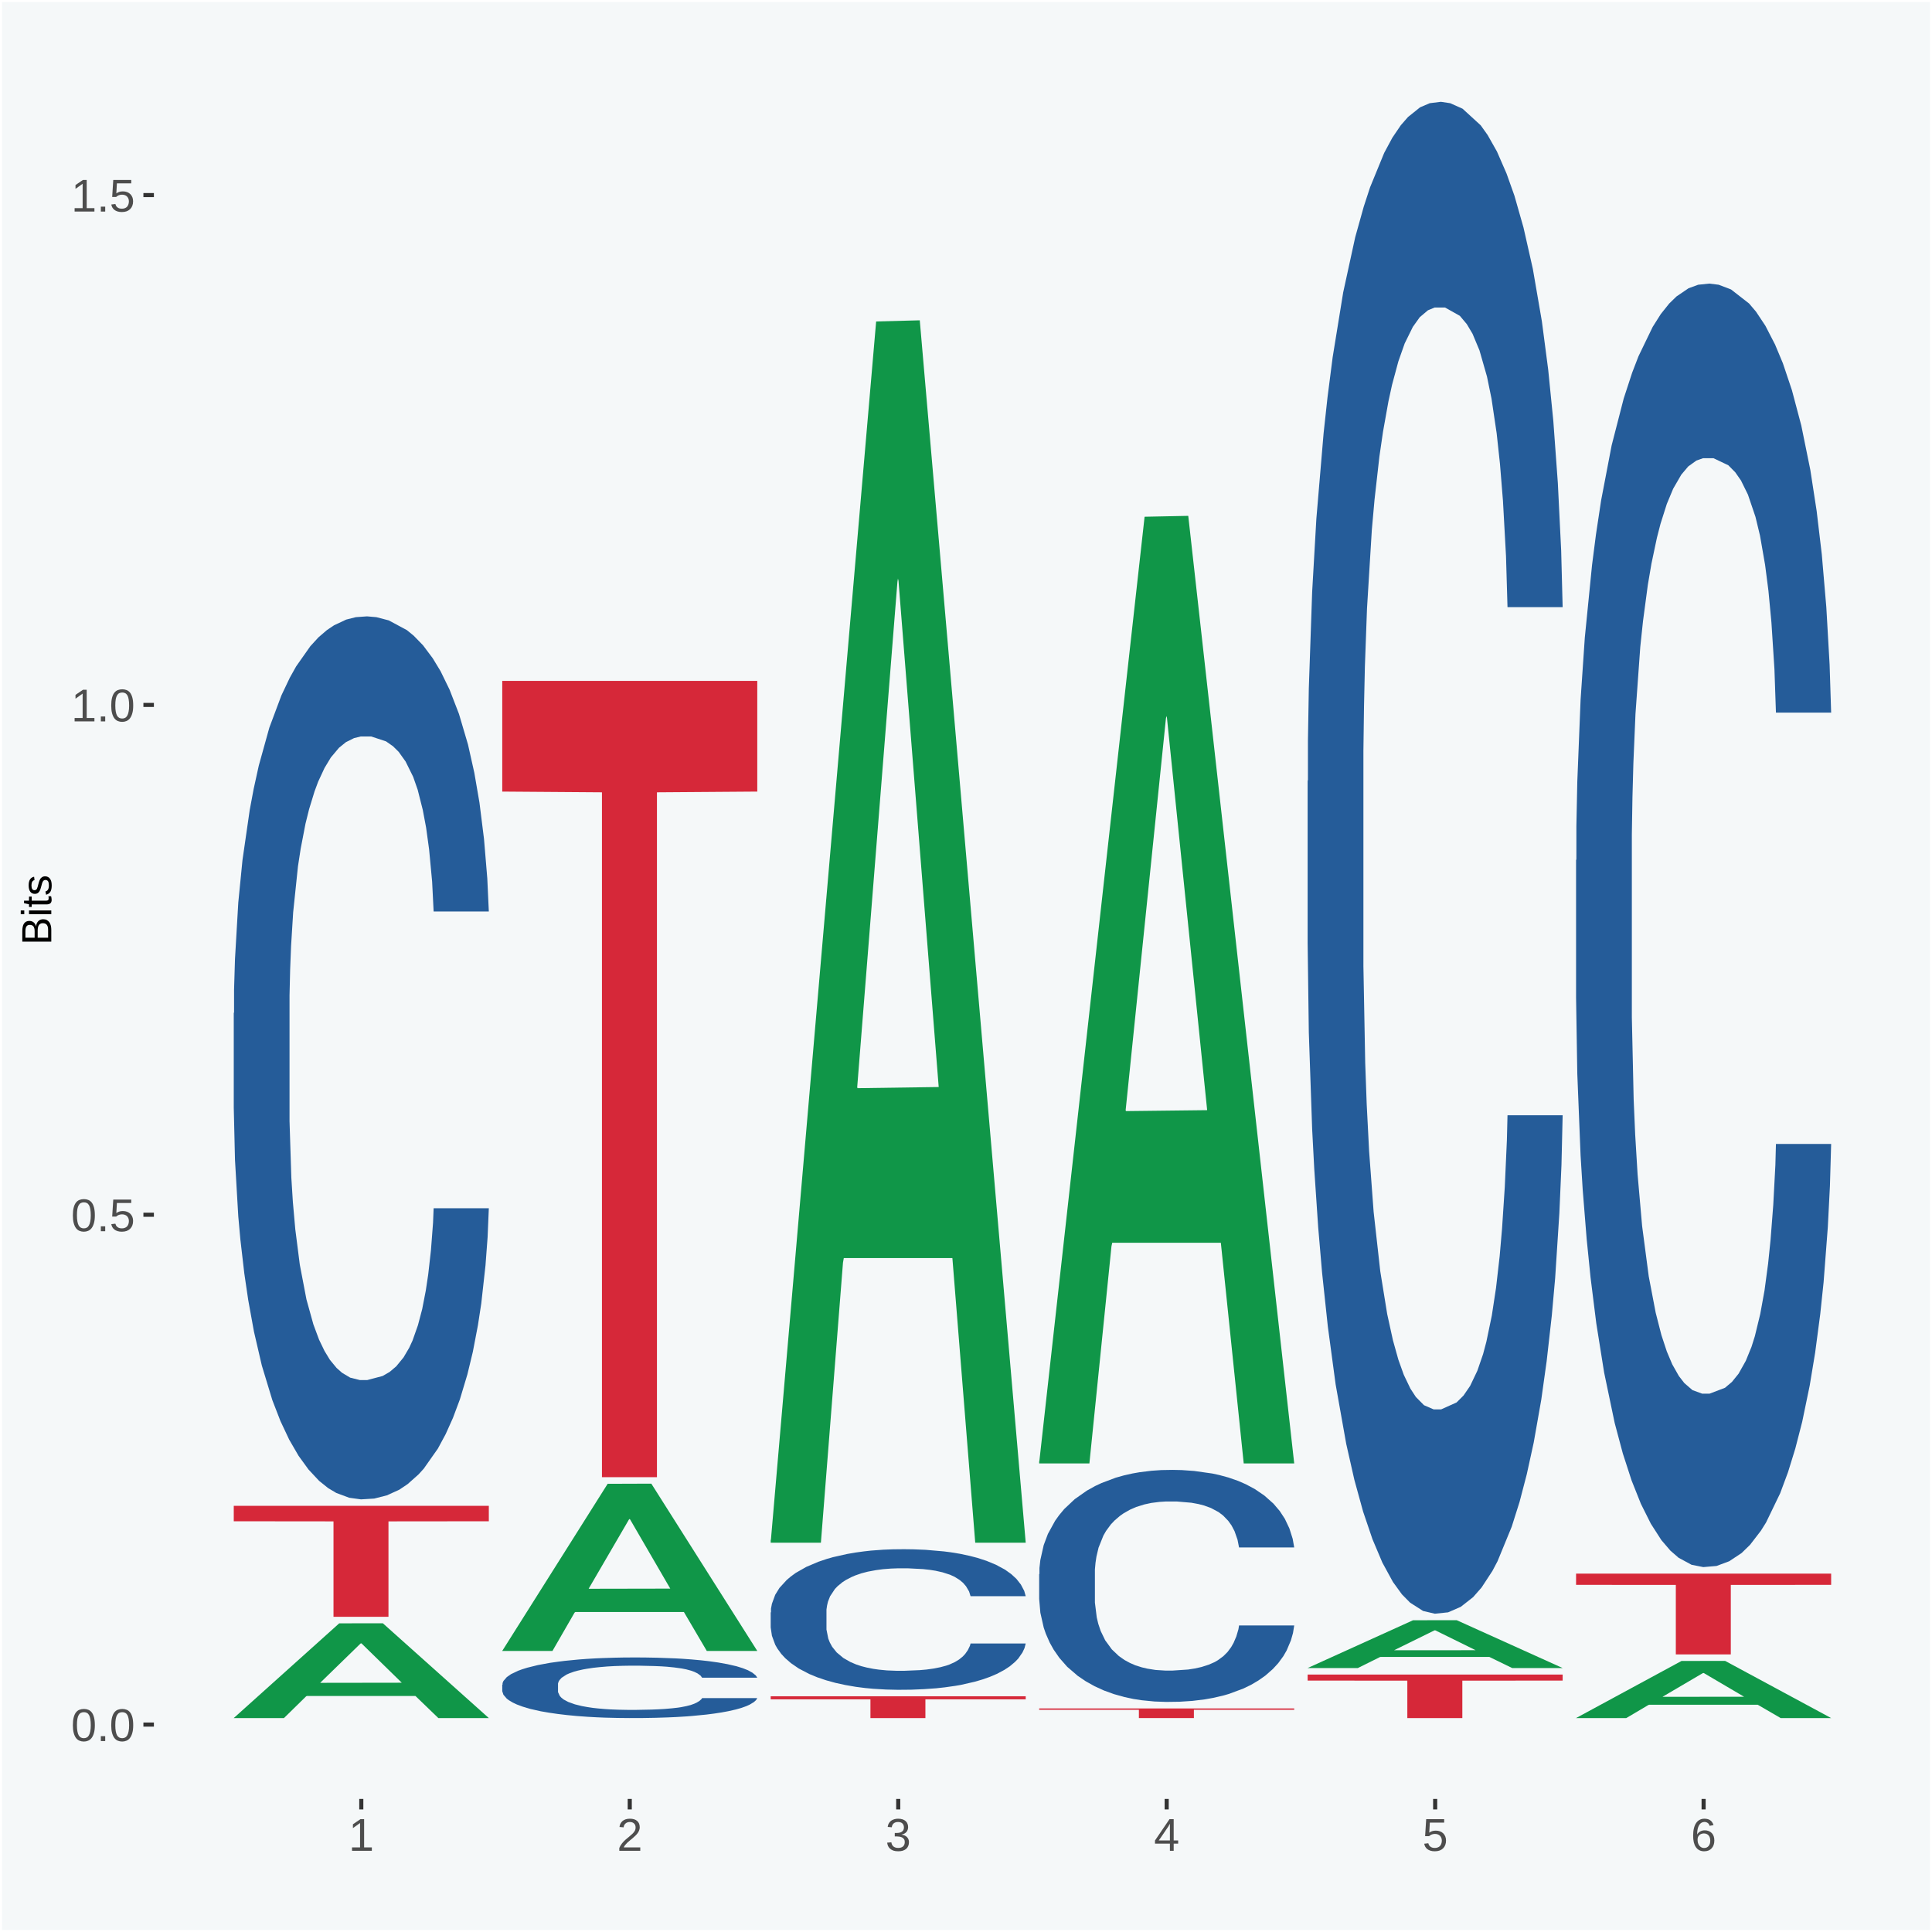
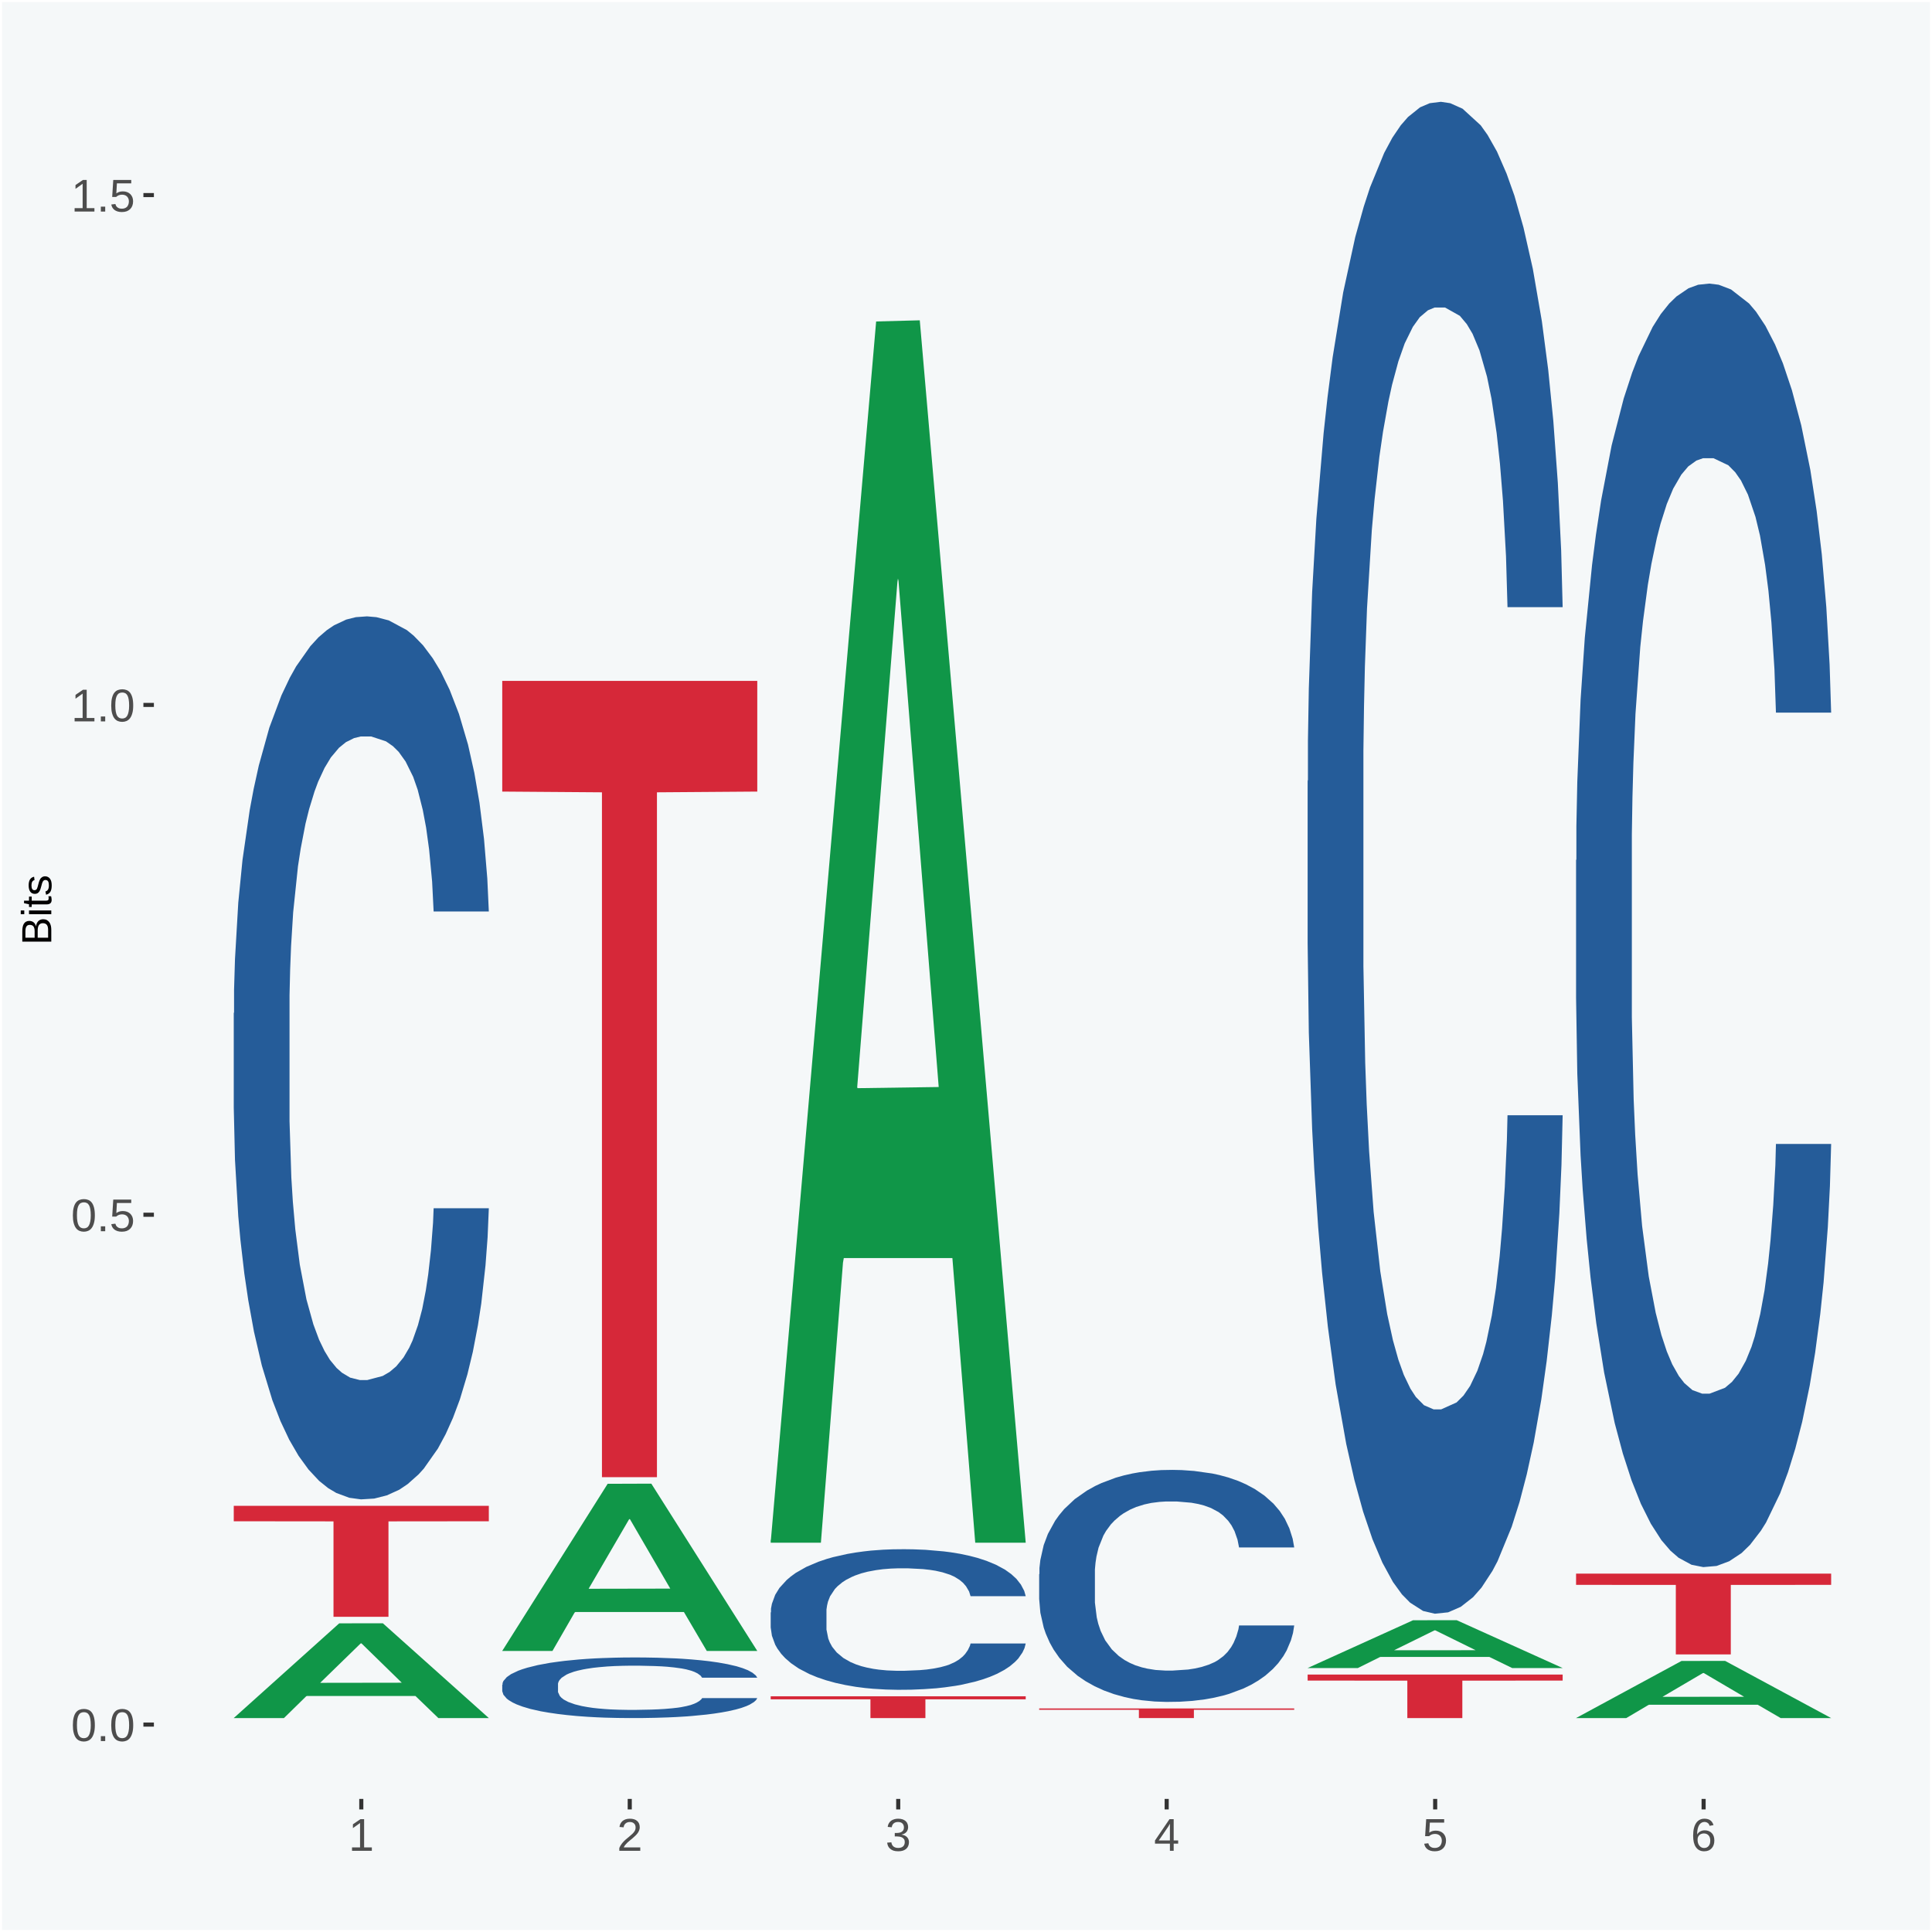
<svg xmlns="http://www.w3.org/2000/svg" xmlns:xlink="http://www.w3.org/1999/xlink" width="504pt" height="504pt" viewBox="0 0 504 504" version="1.1">
  <defs>
    <g>
      <symbol overflow="visible" id="glyph0-0">
        <path style="stroke:none;" d="M 0.406 0 L 0.406 -8 L 3.594 -8 L 3.594 0 Z M 0.797 -0.406 L 3.188 -0.406 L 3.188 -7.594 L 0.797 -7.594 Z M 0.797 -0.406 " />
      </symbol>
      <symbol overflow="visible" id="glyph0-1">
        <path style="stroke:none;" d="M 6.203 -4.125 C 6.203 -3.332 6.125 -2.664 5.969 -2.125 C 5.82 -1.582 5.617 -1.145 5.359 -0.812 C 5.098 -0.477 4.789 -0.238 4.438 -0.094 C 4.094 0.051 3.723 0.125 3.328 0.125 C 2.922 0.125 2.539 0.051 2.188 -0.094 C 1.844 -0.238 1.539 -0.477 1.281 -0.812 C 1.031 -1.145 0.832 -1.582 0.688 -2.125 C 0.539 -2.664 0.469 -3.332 0.469 -4.125 C 0.469 -4.957 0.539 -5.645 0.688 -6.188 C 0.832 -6.738 1.035 -7.176 1.297 -7.5 C 1.555 -7.82 1.859 -8.047 2.203 -8.172 C 2.555 -8.305 2.941 -8.375 3.359 -8.375 C 3.754 -8.375 4.125 -8.305 4.469 -8.172 C 4.812 -8.047 5.113 -7.82 5.375 -7.5 C 5.633 -7.176 5.836 -6.738 5.984 -6.188 C 6.129 -5.645 6.203 -4.957 6.203 -4.125 Z M 5.141 -4.125 C 5.141 -4.781 5.098 -5.328 5.016 -5.766 C 4.941 -6.203 4.828 -6.551 4.672 -6.812 C 4.516 -7.07 4.328 -7.254 4.109 -7.359 C 3.891 -7.473 3.641 -7.531 3.359 -7.531 C 3.055 -7.531 2.789 -7.473 2.562 -7.359 C 2.344 -7.254 2.156 -7.07 2 -6.812 C 1.844 -6.551 1.723 -6.203 1.641 -5.766 C 1.566 -5.328 1.531 -4.781 1.531 -4.125 C 1.531 -3.5 1.57 -2.969 1.656 -2.531 C 1.738 -2.094 1.852 -1.742 2 -1.484 C 2.156 -1.223 2.344 -1.035 2.562 -0.922 C 2.789 -0.805 3.047 -0.75 3.328 -0.75 C 3.609 -0.75 3.859 -0.805 4.078 -0.922 C 4.305 -1.035 4.492 -1.223 4.641 -1.484 C 4.797 -1.742 4.914 -2.094 5 -2.531 C 5.094 -2.969 5.141 -3.5 5.141 -4.125 Z M 5.141 -4.125 " />
      </symbol>
      <symbol overflow="visible" id="glyph0-2">
        <path style="stroke:none;" d="M 1.094 0 L 1.094 -1.281 L 2.234 -1.281 L 2.234 0 Z M 1.094 0 " />
      </symbol>
      <symbol overflow="visible" id="glyph0-3">
        <path style="stroke:none;" d="M 6.172 -2.688 C 6.172 -2.27 6.109 -1.891 5.984 -1.547 C 5.859 -1.203 5.672 -0.906 5.422 -0.656 C 5.18 -0.414 4.879 -0.223 4.516 -0.078 C 4.148 0.055 3.723 0.125 3.234 0.125 C 2.805 0.125 2.43 0.07 2.109 -0.031 C 1.785 -0.133 1.508 -0.273 1.281 -0.453 C 1.062 -0.629 0.883 -0.836 0.75 -1.078 C 0.625 -1.316 0.535 -1.57 0.484 -1.844 L 1.547 -1.969 C 1.586 -1.812 1.645 -1.66 1.719 -1.516 C 1.801 -1.367 1.91 -1.238 2.047 -1.125 C 2.18 -1.008 2.348 -0.914 2.547 -0.844 C 2.742 -0.781 2.984 -0.75 3.266 -0.75 C 3.535 -0.75 3.781 -0.789 4 -0.875 C 4.227 -0.957 4.422 -1.078 4.578 -1.234 C 4.734 -1.398 4.852 -1.602 4.938 -1.844 C 5.031 -2.082 5.078 -2.359 5.078 -2.672 C 5.078 -2.922 5.035 -3.148 4.953 -3.359 C 4.867 -3.578 4.75 -3.766 4.594 -3.922 C 4.445 -4.078 4.258 -4.195 4.031 -4.281 C 3.812 -4.363 3.562 -4.406 3.281 -4.406 C 3.113 -4.406 2.953 -4.391 2.797 -4.359 C 2.648 -4.328 2.516 -4.285 2.391 -4.234 C 2.266 -4.18 2.148 -4.117 2.047 -4.047 C 1.941 -3.973 1.844 -3.895 1.75 -3.812 L 0.719 -3.812 L 1 -8.25 L 5.688 -8.25 L 5.688 -7.359 L 1.953 -7.359 L 1.797 -4.734 C 1.984 -4.879 2.219 -5.004 2.5 -5.109 C 2.781 -5.211 3.113 -5.266 3.5 -5.266 C 3.914 -5.266 4.285 -5.203 4.609 -5.078 C 4.941 -4.953 5.223 -4.773 5.453 -4.547 C 5.68 -4.316 5.859 -4.047 5.984 -3.734 C 6.109 -3.422 6.172 -3.07 6.172 -2.688 Z M 6.172 -2.688 " />
      </symbol>
      <symbol overflow="visible" id="glyph0-4">
        <path style="stroke:none;" d="M 0.922 0 L 0.922 -0.891 L 3.016 -0.891 L 3.016 -7.25 L 1.156 -5.922 L 1.156 -6.922 L 3.109 -8.25 L 4.078 -8.25 L 4.078 -0.891 L 6.094 -0.891 L 6.094 0 Z M 0.922 0 " />
      </symbol>
      <symbol overflow="visible" id="glyph0-5">
        <path style="stroke:none;" d="M 0.609 0 L 0.609 -0.75 C 0.805 -1.207 1.047 -1.609 1.328 -1.953 C 1.617 -2.305 1.922 -2.625 2.234 -2.906 C 2.555 -3.188 2.867 -3.445 3.172 -3.688 C 3.484 -3.938 3.766 -4.18 4.016 -4.422 C 4.266 -4.66 4.469 -4.91 4.625 -5.172 C 4.781 -5.441 4.859 -5.742 4.859 -6.078 C 4.859 -6.316 4.82 -6.523 4.75 -6.703 C 4.676 -6.879 4.57 -7.023 4.438 -7.141 C 4.312 -7.266 4.156 -7.359 3.969 -7.422 C 3.781 -7.484 3.578 -7.516 3.359 -7.516 C 3.141 -7.516 2.938 -7.484 2.75 -7.422 C 2.57 -7.367 2.41 -7.281 2.266 -7.156 C 2.117 -7.039 2 -6.895 1.906 -6.719 C 1.812 -6.551 1.754 -6.352 1.734 -6.125 L 0.656 -6.219 C 0.688 -6.508 0.766 -6.785 0.891 -7.047 C 1.023 -7.316 1.203 -7.551 1.422 -7.75 C 1.648 -7.945 1.922 -8.098 2.234 -8.203 C 2.555 -8.316 2.93 -8.375 3.359 -8.375 C 3.766 -8.375 4.125 -8.328 4.438 -8.234 C 4.758 -8.141 5.031 -7.992 5.25 -7.797 C 5.477 -7.609 5.648 -7.375 5.766 -7.094 C 5.879 -6.812 5.938 -6.488 5.938 -6.125 C 5.938 -5.844 5.883 -5.578 5.781 -5.328 C 5.688 -5.078 5.555 -4.836 5.391 -4.609 C 5.223 -4.379 5.031 -4.16 4.812 -3.953 C 4.594 -3.742 4.363 -3.535 4.125 -3.328 C 3.895 -3.129 3.656 -2.93 3.406 -2.734 C 3.164 -2.535 2.938 -2.336 2.719 -2.141 C 2.508 -1.941 2.32 -1.738 2.156 -1.531 C 1.988 -1.332 1.859 -1.117 1.766 -0.891 L 6.078 -0.891 L 6.078 0 Z M 0.609 0 " />
      </symbol>
      <symbol overflow="visible" id="glyph0-6">
        <path style="stroke:none;" d="M 6.141 -2.281 C 6.141 -1.906 6.078 -1.566 5.953 -1.266 C 5.836 -0.973 5.66 -0.723 5.422 -0.516 C 5.18 -0.305 4.883 -0.145 4.531 -0.031 C 4.188 0.07 3.789 0.125 3.344 0.125 C 2.832 0.125 2.398 0.062 2.047 -0.062 C 1.703 -0.195 1.414 -0.367 1.188 -0.578 C 0.957 -0.785 0.785 -1.02 0.672 -1.281 C 0.566 -1.551 0.492 -1.832 0.453 -2.125 L 1.547 -2.219 C 1.578 -2 1.633 -1.801 1.719 -1.625 C 1.801 -1.445 1.914 -1.289 2.062 -1.156 C 2.207 -1.031 2.383 -0.93 2.594 -0.859 C 2.801 -0.785 3.051 -0.75 3.344 -0.75 C 3.875 -0.75 4.289 -0.879 4.594 -1.141 C 4.895 -1.41 5.047 -1.801 5.047 -2.312 C 5.047 -2.613 4.977 -2.859 4.844 -3.047 C 4.707 -3.234 4.539 -3.379 4.344 -3.484 C 4.145 -3.586 3.926 -3.656 3.688 -3.688 C 3.445 -3.727 3.227 -3.75 3.031 -3.75 L 2.438 -3.75 L 2.438 -4.656 L 3.016 -4.656 C 3.211 -4.656 3.414 -4.676 3.625 -4.719 C 3.844 -4.758 4.039 -4.832 4.219 -4.938 C 4.395 -5.051 4.539 -5.195 4.656 -5.375 C 4.77 -5.562 4.828 -5.797 4.828 -6.078 C 4.828 -6.523 4.695 -6.875 4.438 -7.125 C 4.188 -7.383 3.801 -7.516 3.281 -7.516 C 2.82 -7.516 2.445 -7.395 2.156 -7.156 C 1.875 -6.914 1.707 -6.578 1.656 -6.141 L 0.594 -6.234 C 0.633 -6.598 0.734 -6.91 0.891 -7.172 C 1.047 -7.441 1.242 -7.664 1.484 -7.844 C 1.734 -8.02 2.008 -8.148 2.312 -8.234 C 2.625 -8.328 2.953 -8.375 3.297 -8.375 C 3.754 -8.375 4.148 -8.316 4.484 -8.203 C 4.816 -8.086 5.086 -7.93 5.297 -7.734 C 5.516 -7.535 5.672 -7.301 5.766 -7.031 C 5.867 -6.77 5.922 -6.488 5.922 -6.188 C 5.922 -5.945 5.883 -5.723 5.812 -5.516 C 5.75 -5.305 5.645 -5.113 5.5 -4.938 C 5.363 -4.77 5.188 -4.625 4.969 -4.5 C 4.75 -4.383 4.488 -4.297 4.188 -4.234 L 4.188 -4.219 C 4.52 -4.176 4.805 -4.098 5.047 -3.984 C 5.297 -3.867 5.5 -3.723 5.656 -3.547 C 5.82 -3.379 5.941 -3.188 6.016 -2.969 C 6.098 -2.75 6.141 -2.52 6.141 -2.281 Z M 6.141 -2.281 " />
      </symbol>
      <symbol overflow="visible" id="glyph0-7">
        <path style="stroke:none;" d="M 5.156 -1.875 L 5.156 0 L 4.172 0 L 4.172 -1.875 L 0.281 -1.875 L 0.281 -2.688 L 4.062 -8.25 L 5.156 -8.25 L 5.156 -2.703 L 6.328 -2.703 L 6.328 -1.875 Z M 4.172 -7.062 C 4.16 -7.039 4.141 -7.004 4.109 -6.953 C 4.078 -6.898 4.039 -6.836 4 -6.766 C 3.957 -6.691 3.914 -6.617 3.875 -6.547 C 3.844 -6.473 3.812 -6.414 3.781 -6.375 L 1.656 -3.25 C 1.633 -3.219 1.602 -3.176 1.562 -3.125 C 1.531 -3.07 1.492 -3.02 1.453 -2.969 C 1.422 -2.914 1.383 -2.863 1.344 -2.812 C 1.301 -2.77 1.27 -2.734 1.25 -2.703 L 4.172 -2.703 Z M 4.172 -7.062 " />
      </symbol>
      <symbol overflow="visible" id="glyph0-8">
        <path style="stroke:none;" d="M 6.141 -2.703 C 6.141 -2.285 6.082 -1.906 5.969 -1.562 C 5.852 -1.219 5.68 -0.922 5.453 -0.672 C 5.234 -0.422 4.957 -0.223 4.625 -0.078 C 4.289 0.055 3.91 0.125 3.484 0.125 C 3.004 0.125 2.582 0.031 2.219 -0.156 C 1.863 -0.344 1.566 -0.609 1.328 -0.953 C 1.086 -1.297 0.906 -1.719 0.781 -2.219 C 0.664 -2.727 0.609 -3.301 0.609 -3.938 C 0.609 -4.676 0.676 -5.32 0.812 -5.875 C 0.945 -6.426 1.141 -6.883 1.391 -7.25 C 1.648 -7.625 1.961 -7.906 2.328 -8.094 C 2.691 -8.281 3.102 -8.375 3.562 -8.375 C 3.844 -8.375 4.102 -8.344 4.344 -8.281 C 4.594 -8.227 4.816 -8.133 5.016 -8 C 5.223 -7.875 5.398 -7.703 5.547 -7.484 C 5.703 -7.273 5.828 -7.016 5.922 -6.703 L 4.906 -6.516 C 4.801 -6.867 4.629 -7.125 4.391 -7.281 C 4.148 -7.445 3.867 -7.531 3.547 -7.531 C 3.266 -7.531 3.004 -7.457 2.766 -7.312 C 2.535 -7.176 2.336 -6.973 2.172 -6.703 C 2.004 -6.43 1.875 -6.086 1.781 -5.672 C 1.695 -5.266 1.656 -4.789 1.656 -4.25 C 1.852 -4.602 2.125 -4.875 2.469 -5.062 C 2.812 -5.25 3.207 -5.344 3.656 -5.344 C 4.031 -5.344 4.367 -5.281 4.672 -5.156 C 4.984 -5.031 5.25 -4.852 5.469 -4.625 C 5.688 -4.406 5.852 -4.129 5.969 -3.797 C 6.082 -3.473 6.141 -3.109 6.141 -2.703 Z M 5.078 -2.656 C 5.078 -2.938 5.039 -3.191 4.969 -3.422 C 4.895 -3.66 4.785 -3.859 4.641 -4.016 C 4.504 -4.18 4.332 -4.305 4.125 -4.391 C 3.926 -4.484 3.688 -4.531 3.406 -4.531 C 3.219 -4.531 3.023 -4.5 2.828 -4.438 C 2.629 -4.383 2.453 -4.289 2.297 -4.156 C 2.141 -4.031 2.008 -3.863 1.906 -3.656 C 1.812 -3.457 1.766 -3.207 1.766 -2.906 C 1.766 -2.602 1.801 -2.316 1.875 -2.047 C 1.957 -1.785 2.07 -1.555 2.219 -1.359 C 2.363 -1.172 2.539 -1.02 2.75 -0.906 C 2.957 -0.789 3.191 -0.734 3.453 -0.734 C 3.703 -0.734 3.926 -0.773 4.125 -0.859 C 4.332 -0.953 4.504 -1.082 4.641 -1.25 C 4.785 -1.414 4.895 -1.613 4.969 -1.844 C 5.039 -2.082 5.078 -2.352 5.078 -2.656 Z M 5.078 -2.656 " />
      </symbol>
      <symbol overflow="visible" id="glyph1-0">
        <path style="stroke:none;" d="M 0 -0.359 L -7.328 -0.359 L -7.328 -3.281 L 0 -3.281 Z M -0.359 -0.734 L -0.359 -2.922 L -6.969 -2.922 L -6.969 -0.734 Z M -0.359 -0.734 " />
      </symbol>
      <symbol overflow="visible" id="glyph1-1">
        <path style="stroke:none;" d="M -2.125 -6.75 C -1.75 -6.75 -1.426 -6.676 -1.156 -6.531 C -0.883 -6.383 -0.66 -6.18 -0.484 -5.922 C -0.316 -5.672 -0.191 -5.375 -0.109 -5.031 C -0.035 -4.695 0 -4.344 0 -3.969 L 0 -0.906 L -7.562 -0.906 L -7.562 -3.656 C -7.562 -4.07 -7.523 -4.441 -7.453 -4.766 C -7.391 -5.098 -7.281 -5.379 -7.125 -5.609 C -6.977 -5.836 -6.789 -6.008 -6.562 -6.125 C -6.332 -6.25 -6.055 -6.312 -5.734 -6.312 C -5.523 -6.312 -5.328 -6.281 -5.141 -6.219 C -4.953 -6.164 -4.781 -6.078 -4.625 -5.953 C -4.477 -5.836 -4.348 -5.688 -4.234 -5.5 C -4.129 -5.32 -4.047 -5.113 -3.984 -4.875 C -3.953 -5.176 -3.883 -5.441 -3.781 -5.672 C -3.676 -5.91 -3.539 -6.109 -3.375 -6.266 C -3.219 -6.43 -3.031 -6.551 -2.812 -6.625 C -2.602 -6.707 -2.375 -6.75 -2.125 -6.75 Z M -5.609 -5.281 C -6.016 -5.281 -6.305 -5.141 -6.484 -4.859 C -6.66 -4.586 -6.75 -4.188 -6.75 -3.656 L -6.75 -1.922 L -4.344 -1.922 L -4.344 -3.656 C -4.344 -3.957 -4.375 -4.211 -4.438 -4.422 C -4.5 -4.629 -4.582 -4.797 -4.688 -4.922 C -4.801 -5.047 -4.93 -5.133 -5.078 -5.188 C -5.234 -5.25 -5.41 -5.281 -5.609 -5.281 Z M -2.219 -5.719 C -2.457 -5.719 -2.66 -5.672 -2.828 -5.578 C -2.992 -5.492 -3.129 -5.367 -3.234 -5.203 C -3.348 -5.047 -3.426 -4.848 -3.469 -4.609 C -3.52 -4.379 -3.547 -4.125 -3.547 -3.844 L -3.547 -1.922 L -0.828 -1.922 L -0.828 -3.922 C -0.828 -4.18 -0.848 -4.422 -0.891 -4.641 C -0.93 -4.859 -1.004 -5.047 -1.109 -5.203 C -1.211 -5.367 -1.352 -5.492 -1.531 -5.578 C -1.719 -5.672 -1.945 -5.719 -2.219 -5.719 Z M -2.219 -5.719 " />
      </symbol>
      <symbol overflow="visible" id="glyph1-2">
        <path style="stroke:none;" d="M -7.047 -0.734 L -7.969 -0.734 L -7.969 -1.703 L -7.047 -1.703 Z M 0 -0.734 L -5.812 -0.734 L -5.812 -1.703 L 0 -1.703 Z M 0 -0.734 " />
      </symbol>
      <symbol overflow="visible" id="glyph1-3">
        <path style="stroke:none;" d="M -0.047 -2.969 C -0.004 -2.82 0.023 -2.672 0.047 -2.516 C 0.078 -2.367 0.094 -2.195 0.094 -2 C 0.094 -1.227 -0.348 -0.844 -1.234 -0.844 L -5.109 -0.844 L -5.109 -0.172 L -5.812 -0.172 L -5.812 -0.875 L -7.109 -1.156 L -7.109 -1.812 L -5.812 -1.812 L -5.812 -2.875 L -5.109 -2.875 L -5.109 -1.812 L -1.438 -1.812 C -1.156 -1.812 -0.957 -1.852 -0.844 -1.938 C -0.738 -2.031 -0.688 -2.191 -0.688 -2.422 C -0.688 -2.516 -0.691 -2.602 -0.703 -2.688 C -0.711 -2.77 -0.727 -2.863 -0.75 -2.969 Z M -0.047 -2.969 " />
      </symbol>
      <symbol overflow="visible" id="glyph1-4">
        <path style="stroke:none;" d="M -1.609 -5.109 C -1.336 -5.109 -1.094 -5.051 -0.875 -4.938 C -0.664 -4.832 -0.488 -4.68 -0.344 -4.484 C -0.195 -4.285 -0.082 -4.039 0 -3.75 C 0.07 -3.457 0.109 -3.125 0.109 -2.75 C 0.109 -2.406 0.082 -2.098 0.031 -1.828 C -0.02 -1.555 -0.102 -1.316 -0.219 -1.109 C -0.332 -0.91 -0.484 -0.742 -0.672 -0.609 C -0.859 -0.473 -1.086 -0.375 -1.359 -0.312 L -1.531 -1.156 C -1.219 -1.238 -0.988 -1.41 -0.844 -1.672 C -0.695 -1.93 -0.625 -2.289 -0.625 -2.75 C -0.625 -2.957 -0.641 -3.145 -0.672 -3.312 C -0.703 -3.488 -0.75 -3.641 -0.812 -3.766 C -0.883 -3.891 -0.977 -3.984 -1.094 -4.047 C -1.207 -4.117 -1.352 -4.156 -1.531 -4.156 C -1.707 -4.156 -1.848 -4.113 -1.953 -4.031 C -2.066 -3.957 -2.16 -3.844 -2.234 -3.688 C -2.316 -3.539 -2.383 -3.363 -2.438 -3.156 C -2.5 -2.945 -2.562 -2.719 -2.625 -2.469 C -2.688 -2.238 -2.754 -2.008 -2.828 -1.781 C -2.898 -1.551 -3 -1.344 -3.125 -1.156 C -3.25 -0.969 -3.398 -0.816 -3.578 -0.703 C -3.766 -0.586 -4 -0.531 -4.281 -0.531 C -4.812 -0.531 -5.211 -0.719 -5.484 -1.094 C -5.766 -1.477 -5.906 -2.031 -5.906 -2.75 C -5.906 -3.395 -5.789 -3.906 -5.562 -4.281 C -5.332 -4.656 -4.973 -4.895 -4.484 -5 L -4.375 -4.125 C -4.52 -4.094 -4.645 -4.035 -4.75 -3.953 C -4.852 -3.867 -4.938 -3.766 -5 -3.641 C -5.062 -3.516 -5.102 -3.375 -5.125 -3.219 C -5.156 -3.07 -5.172 -2.914 -5.172 -2.75 C -5.172 -2.312 -5.102 -1.988 -4.969 -1.781 C -4.844 -1.582 -4.645 -1.484 -4.375 -1.484 C -4.219 -1.484 -4.086 -1.52 -3.984 -1.594 C -3.879 -1.664 -3.789 -1.77 -3.719 -1.906 C -3.656 -2.051 -3.598 -2.219 -3.547 -2.406 C -3.492 -2.602 -3.438 -2.816 -3.375 -3.047 C -3.332 -3.203 -3.289 -3.359 -3.25 -3.516 C -3.207 -3.68 -3.156 -3.836 -3.094 -3.984 C -3.031 -4.141 -2.957 -4.285 -2.875 -4.422 C -2.789 -4.555 -2.688 -4.672 -2.562 -4.766 C -2.445 -4.867 -2.312 -4.953 -2.156 -5.016 C -2 -5.078 -1.816 -5.109 -1.609 -5.109 Z M -1.609 -5.109 " />
      </symbol>
    </g>
    <clipPath id="clip1">
      <path d="M 40.148 5.48 L 498.52 5.48 L 498.52 469.281 L 40.148 469.281 Z M 40.148 5.48 " />
    </clipPath>
  </defs>
  <g id="surface1">
    <rect x="0" y="0" width="504" height="504" style="fill:rgb(96.078%,97.255%,97.647%);fill-opacity:1;stroke:none;" />
    <path style="fill:none;stroke-width:1.07;stroke-linecap:round;stroke-linejoin:round;stroke:rgb(100%,100%,100%);stroke-opacity:1;stroke-miterlimit:10;" d="M 0 0 L 504 0 L 504 504 L 0 504 Z M 0 0 " transform="matrix(1,0,0,-1,0,504)" />
    <g clip-path="url(#clip1)" clip-rule="nonzero">
      <path style=" stroke:none;fill-rule:nonzero;fill:rgb(96.078%,97.255%,97.647%);fill-opacity:1;" d="M 40.148 469.281 L 498.52 469.281 L 498.52 5.48 L 40.148 5.48 Z M 40.148 469.281 " />
    </g>
    <path style=" stroke:none;fill-rule:nonzero;fill:rgb(6.274%,58.824%,28.235%);fill-opacity:1;" d="M 60.98 448.148 L 61.051 448.121 L 88.488 423.48 L 99.871 423.461 L 127.52 448.191 L 114.352 448.191 L 108.379 442.43 L 80.051 442.43 L 79.852 442.531 L 74.078 448.191 L 60.98 448.191 L 60.98 448.148 L 83.621 439 L 104.809 438.969 L 94.32 428.73 L 94.18 428.691 L 94.039 428.762 L 83.551 438.969 L 83.621 439 Z M 60.98 448.148 " />
    <path style=" stroke:none;fill-rule:nonzero;fill:rgb(14.51%,36.078%,60.001%);fill-opacity:1;" d="M 60.98 264.289 L 61.059 264.078 L 61.059 258.191 L 61.301 250.199 L 62.16 235.469 L 63.262 224.32 L 65.148 211.281 L 66.172 205.809 L 67.512 199.711 L 70.262 189.82 L 73.41 181.41 L 75.609 176.781 L 77.262 173.828 L 80.961 168.57 L 83.078 166.262 L 85.281 164.371 L 87.172 163.102 L 90.32 161.629 L 92.828 161 L 95.738 160.789 L 98.18 161 L 101.41 161.84 L 106.129 164.371 L 107.93 165.84 L 110.371 168.359 L 112.891 171.73 L 114.93 175.09 L 117.289 179.93 L 119.73 186.238 L 122.09 194.238 L 123.738 201.602 L 125.078 209.379 L 126.262 218.852 L 127.121 229.16 L 127.52 237.781 L 113.121 237.781 L 112.73 230 L 111.941 221.59 L 111.16 215.91 L 110.289 211.281 L 108.961 206.02 L 107.781 202.648 L 105.809 198.66 L 104 196.129 L 102.512 194.66 L 100.699 193.398 L 96.852 192.129 L 94.09 192.129 L 92.359 192.551 L 90.238 193.609 L 88.43 195.078 L 86.309 197.602 L 84.66 200.34 L 83 203.91 L 82.059 206.441 L 80.641 211.07 L 79.699 214.852 L 78.441 221.379 L 77.73 226 L 76.48 237.988 L 75.93 246.828 L 75.691 252.93 L 75.531 259.66 L 75.531 292.48 L 76 307.199 L 76.398 313.52 L 77.031 320.672 L 78.211 329.922 L 79.941 338.969 L 81.75 345.488 L 83.238 349.488 L 84.66 352.43 L 86.07 354.75 L 87.801 356.852 L 89.219 358.109 L 91.34 359.379 L 93.859 360.012 L 95.82 360.012 L 99.828 358.949 L 101.641 357.898 L 103.371 356.43 L 105.262 354.121 L 106.75 351.59 L 107.621 349.699 L 109.031 345.699 L 110.141 341.488 L 111.078 336.66 L 111.711 332.449 L 112.422 326.141 L 112.969 318.98 L 113.121 315.199 L 127.52 315.199 L 127.199 322.77 L 126.648 330.129 L 125.551 340.02 L 124.68 345.699 L 123.352 352.641 L 121.93 358.531 L 119.969 365.059 L 118.16 369.891 L 116.27 374.102 L 114.23 377.891 L 110.531 383.148 L 109.191 384.621 L 106.359 387.141 L 104.16 388.621 L 100.93 390.09 L 97.629 390.93 L 94.172 391.141 L 91.102 390.719 L 87.719 389.461 L 85.602 388.199 L 83.238 386.301 L 80.488 383.359 L 77.891 379.781 L 75.449 375.57 L 73.172 370.738 L 71.051 365.27 L 68.301 356.219 L 66.25 347.379 L 64.762 339.18 L 63.738 332.238 L 62.711 323.398 L 62.16 317.301 L 61.301 302.578 L 60.98 288.898 Z M 60.98 264.289 " />
    <path style=" stroke:none;fill-rule:nonzero;fill:rgb(83.922%,15.686%,22.353%);fill-opacity:1;" d="M 60.98 392.828 L 127.52 392.828 L 127.52 396.852 L 101.34 396.879 L 101.34 421.77 L 87 421.77 L 87 396.879 L 60.98 396.852 Z M 60.98 392.828 " />
    <path style=" stroke:none;fill-rule:nonzero;fill:rgb(6.274%,58.824%,28.235%);fill-opacity:1;" d="M 131.02 430.602 L 131.09 430.559 L 158.52 387.078 L 169.91 387.039 L 197.551 430.68 L 184.379 430.68 L 178.41 420.52 L 150.09 420.52 L 149.879 420.691 L 144.121 430.68 L 131.02 430.68 L 131.02 430.602 L 153.648 414.461 L 174.852 414.422 L 164.352 396.34 L 164.219 396.262 L 164.078 396.391 L 153.578 414.422 L 153.648 414.461 Z M 131.02 430.602 " />
    <path style=" stroke:none;fill-rule:nonzero;fill:rgb(14.51%,36.078%,60.001%);fill-opacity:1;" d="M 131.02 439.48 L 131.102 439.469 L 131.102 439.07 L 131.328 438.52 L 132.199 437.512 L 133.301 436.738 L 135.191 435.84 L 136.211 435.469 L 137.551 435.051 L 140.301 434.371 L 143.441 433.789 L 145.648 433.48 L 147.301 433.27 L 150.988 432.91 L 153.121 432.75 L 155.32 432.621 L 157.211 432.539 L 160.352 432.441 L 162.871 432.391 L 165.781 432.379 L 168.219 432.391 L 171.441 432.449 L 176.16 432.621 L 177.969 432.719 L 180.41 432.898 L 182.922 433.129 L 184.969 433.359 L 187.328 433.691 L 189.762 434.129 L 192.121 434.672 L 193.77 435.18 L 195.109 435.711 L 196.289 436.359 L 197.16 437.07 L 197.551 437.66 L 183.16 437.66 L 182.762 437.129 L 181.98 436.551 L 181.191 436.16 L 180.328 435.84 L 178.988 435.48 L 177.809 435.25 L 175.84 434.98 L 174.039 434.801 L 172.539 434.699 L 170.73 434.621 L 166.879 434.531 L 164.129 434.531 L 162.398 434.559 L 160.27 434.629 L 158.461 434.73 L 156.34 434.91 L 154.691 435.09 L 153.039 435.34 L 152.09 435.512 L 150.68 435.828 L 149.73 436.09 L 148.48 436.539 L 147.77 436.859 L 146.512 437.68 L 145.961 438.289 L 145.719 438.699 L 145.57 439.172 L 145.57 441.422 L 146.039 442.43 L 146.43 442.859 L 147.059 443.359 L 148.238 443.988 L 149.969 444.609 L 151.781 445.059 L 153.27 445.328 L 154.691 445.539 L 156.102 445.691 L 157.84 445.84 L 159.25 445.93 L 161.371 446.012 L 163.891 446.059 L 165.859 446.059 L 169.871 445.98 L 171.68 445.91 L 173.41 445.809 L 175.289 445.648 L 176.789 445.48 L 177.648 445.352 L 179.07 445.07 L 180.172 444.789 L 181.109 444.449 L 181.738 444.16 L 182.449 443.73 L 183 443.238 L 183.16 442.98 L 197.551 442.98 L 197.238 443.5 L 196.68 444.012 L 195.578 444.68 L 194.719 445.07 L 193.379 445.551 L 191.969 445.949 L 190 446.398 L 188.191 446.73 L 186.301 447.02 L 184.262 447.281 L 180.559 447.641 L 179.23 447.75 L 176.391 447.922 L 174.191 448.02 L 170.969 448.121 L 167.672 448.18 L 164.211 448.191 L 161.141 448.16 L 157.762 448.078 L 155.629 447.988 L 153.27 447.859 L 150.52 447.66 L 147.93 447.41 L 145.488 447.121 L 143.211 446.789 L 141.078 446.422 L 138.328 445.801 L 136.289 445.191 L 134.789 444.629 L 133.77 444.148 L 132.75 443.539 L 132.199 443.121 L 131.328 442.109 L 131.02 441.172 Z M 131.02 439.48 " />
    <path style=" stroke:none;fill-rule:nonzero;fill:rgb(83.922%,15.686%,22.353%);fill-opacity:1;" d="M 131.02 177.629 L 197.551 177.629 L 197.551 206.5 L 171.379 206.691 L 171.379 385.352 L 157.031 385.352 L 157.031 206.691 L 131.02 206.5 Z M 131.02 177.629 " />
    <path style=" stroke:none;fill-rule:nonzero;fill:rgb(6.274%,58.824%,28.235%);fill-opacity:1;" d="M 201.051 401.84 L 201.121 401.539 L 228.559 83.859 L 239.941 83.559 L 267.578 402.441 L 254.41 402.441 L 248.449 328.191 L 220.121 328.191 L 219.91 329.379 L 214.148 402.441 L 201.051 402.441 L 201.051 401.84 L 223.691 283.871 L 244.879 283.57 L 234.391 151.531 L 234.25 150.93 L 234.109 151.82 L 223.621 283.57 L 223.691 283.871 Z M 201.051 401.84 " />
    <path style=" stroke:none;fill-rule:nonzero;fill:rgb(14.51%,36.078%,60.001%);fill-opacity:1;" d="M 201.051 420.621 L 201.129 420.59 L 201.129 419.648 L 201.371 418.371 L 202.23 416.031 L 203.328 414.25 L 205.219 412.18 L 206.238 411.309 L 207.578 410.328 L 210.328 408.762 L 213.48 407.422 L 215.68 406.68 L 217.328 406.211 L 221.031 405.379 L 223.148 405.012 L 225.352 404.711 L 227.238 404.5 L 230.391 404.27 L 232.898 404.172 L 235.809 404.141 L 238.25 404.172 L 241.469 404.301 L 246.191 404.711 L 248 404.941 L 250.441 405.34 L 252.961 405.879 L 255 406.41 L 257.359 407.18 L 259.801 408.191 L 262.16 409.461 L 263.809 410.641 L 265.148 411.871 L 266.328 413.379 L 267.191 415.02 L 267.578 416.398 L 253.191 416.398 L 252.801 415.16 L 252.012 413.82 L 251.23 412.91 L 250.359 412.18 L 249.02 411.34 L 247.84 410.801 L 245.879 410.172 L 244.07 409.762 L 242.578 409.531 L 240.77 409.328 L 236.91 409.129 L 234.16 409.129 L 232.43 409.191 L 230.309 409.359 L 228.5 409.602 L 226.371 410 L 224.719 410.43 L 223.07 411 L 222.129 411.41 L 220.711 412.141 L 219.77 412.75 L 218.512 413.781 L 217.801 414.52 L 216.539 416.43 L 215.988 417.84 L 215.762 418.809 L 215.602 419.879 L 215.602 425.109 L 216.07 427.449 L 216.469 428.461 L 217.09 429.602 L 218.27 431.07 L 220 432.512 L 221.809 433.551 L 223.309 434.191 L 224.719 434.66 L 226.141 435.02 L 227.871 435.359 L 229.281 435.559 L 231.41 435.762 L 233.922 435.859 L 235.891 435.859 L 239.898 435.691 L 241.711 435.531 L 243.441 435.289 L 245.328 434.922 L 246.82 434.52 L 247.691 434.219 L 249.102 433.578 L 250.199 432.91 L 251.148 432.141 L 251.781 431.469 L 252.48 430.469 L 253.031 429.328 L 253.191 428.73 L 267.578 428.73 L 267.27 429.93 L 266.719 431.102 L 265.621 432.68 L 264.75 433.578 L 263.422 434.691 L 262 435.629 L 260.031 436.672 L 258.23 437.441 L 256.34 438.109 L 254.289 438.711 L 250.602 439.551 L 249.262 439.781 L 246.43 440.18 L 244.23 440.422 L 241 440.648 L 237.699 440.789 L 234.238 440.82 L 231.172 440.75 L 227.789 440.551 L 225.672 440.352 L 223.309 440.051 L 220.559 439.578 L 217.961 439.012 L 215.52 438.34 L 213.238 437.57 L 211.121 436.699 L 208.371 435.262 L 206.32 433.852 L 204.828 432.551 L 203.801 431.441 L 202.781 430.031 L 202.23 429.059 L 201.371 426.719 L 201.051 424.539 Z M 201.051 420.621 " />
    <path style=" stroke:none;fill-rule:nonzero;fill:rgb(83.922%,15.686%,22.353%);fill-opacity:1;" d="M 201.051 442.512 L 267.578 442.512 L 267.578 443.301 L 241.41 443.309 L 241.41 448.191 L 227.07 448.191 L 227.07 443.309 L 201.051 443.301 Z M 201.051 442.512 " />
-     <path style=" stroke:none;fill-rule:nonzero;fill:rgb(6.274%,58.824%,28.235%);fill-opacity:1;" d="M 271.09 381.289 L 271.148 381.059 L 298.59 134.801 L 309.98 134.57 L 337.621 381.762 L 324.449 381.762 L 318.48 324.199 L 290.148 324.199 L 289.949 325.121 L 284.191 381.762 L 271.09 381.762 L 271.09 381.289 L 293.719 289.852 L 314.91 289.609 L 304.422 187.262 L 304.281 186.789 L 304.148 187.488 L 293.648 289.609 L 293.719 289.852 Z M 271.09 381.289 " />
    <path style=" stroke:none;fill-rule:nonzero;fill:rgb(14.51%,36.078%,60.001%);fill-opacity:1;" d="M 271.09 410.648 L 271.16 410.59 L 271.16 409.051 L 271.398 406.941 L 272.27 403.07 L 273.371 400.141 L 275.25 396.719 L 276.281 395.281 L 277.609 393.68 L 280.371 391.078 L 283.512 388.871 L 285.711 387.648 L 287.359 386.879 L 291.059 385.488 L 293.18 384.891 L 295.391 384.391 L 297.27 384.059 L 300.422 383.672 L 302.941 383.5 L 305.852 383.449 L 308.281 383.5 L 311.512 383.73 L 316.23 384.391 L 318.039 384.781 L 320.469 385.441 L 322.988 386.32 L 325.031 387.211 L 327.391 388.48 L 329.828 390.141 L 332.191 392.238 L 333.84 394.172 L 335.18 396.219 L 336.359 398.711 L 337.219 401.422 L 337.621 403.68 L 323.23 403.68 L 322.828 401.641 L 322.051 399.43 L 321.262 397.93 L 320.391 396.719 L 319.059 395.34 L 317.879 394.449 L 315.91 393.398 L 314.102 392.738 L 312.609 392.352 L 310.801 392.02 L 306.949 391.691 L 304.191 391.691 L 302.461 391.801 L 300.34 392.07 L 298.531 392.461 L 296.41 393.121 L 294.762 393.84 L 293.109 394.781 L 292.16 395.449 L 290.75 396.66 L 289.801 397.66 L 288.539 399.371 L 287.84 400.59 L 286.578 403.738 L 286.031 406.059 L 285.789 407.66 L 285.629 409.43 L 285.629 418.059 L 286.109 421.93 L 286.5 423.578 L 287.129 425.461 L 288.309 427.898 L 290.039 430.27 L 291.852 431.988 L 293.34 433.039 L 294.762 433.809 L 296.172 434.422 L 297.898 434.969 L 299.32 435.301 L 301.441 435.641 L 303.961 435.801 L 305.922 435.801 L 309.941 435.531 L 311.738 435.25 L 313.469 434.859 L 315.359 434.25 L 316.859 433.59 L 317.719 433.09 L 319.141 432.039 L 320.238 430.941 L 321.18 429.672 L 321.809 428.559 L 322.52 426.898 L 323.07 425.02 L 323.23 424.031 L 337.621 424.031 L 337.301 426.02 L 336.75 427.949 L 335.648 430.551 L 334.789 432.039 L 333.449 433.871 L 332.031 435.41 L 330.07 437.129 L 328.262 438.398 L 326.371 439.512 L 324.328 440.5 L 320.629 441.879 L 319.289 442.27 L 316.461 442.93 L 314.262 443.32 L 311.039 443.711 L 307.73 443.93 L 304.27 443.98 L 301.211 443.871 L 297.82 443.539 L 295.699 443.211 L 293.34 442.711 L 290.59 441.941 L 287.988 441 L 285.559 439.891 L 283.281 438.621 L 281.148 437.18 L 278.398 434.809 L 276.352 432.48 L 274.859 430.328 L 273.84 428.5 L 272.82 426.18 L 272.27 424.578 L 271.398 420.711 L 271.09 417.121 Z M 271.09 410.648 " />
    <path style=" stroke:none;fill-rule:nonzero;fill:rgb(83.922%,15.686%,22.353%);fill-opacity:1;" d="M 271.09 445.68 L 337.621 445.68 L 337.621 446.031 L 311.449 446.031 L 311.449 448.191 L 297.102 448.191 L 297.102 446.031 L 271.09 446.031 Z M 271.09 445.68 " />
    <path style=" stroke:none;fill-rule:nonzero;fill:rgb(6.274%,58.824%,28.235%);fill-opacity:1;" d="M 341.121 435.121 L 341.191 435.109 L 368.621 422.672 L 380.012 422.66 L 407.648 435.141 L 394.48 435.141 L 388.512 432.238 L 360.191 432.238 L 359.98 432.281 L 354.219 435.141 L 341.121 435.141 L 341.121 435.121 L 363.75 430.5 L 384.949 430.488 L 374.449 425.32 L 374.32 425.301 L 374.18 425.328 L 363.691 430.488 L 363.75 430.5 Z M 341.121 435.121 " />
    <path style=" stroke:none;fill-rule:nonzero;fill:rgb(14.51%,36.078%,60.001%);fill-opacity:1;" d="M 341.121 203.77 L 341.199 203.41 L 341.199 193.328 L 341.43 179.641 L 342.301 154.43 L 343.398 135.34 L 345.289 113.012 L 346.309 103.641 L 347.648 93.199 L 350.398 76.27 L 353.539 61.859 L 355.75 53.941 L 357.398 48.891 L 361.09 39.891 L 363.219 35.93 L 365.422 32.68 L 367.309 30.52 L 370.449 28 L 372.969 26.922 L 375.879 26.559 L 378.32 26.922 L 381.539 28.359 L 386.262 32.68 L 388.07 35.211 L 390.512 39.531 L 393.02 45.289 L 395.07 51.051 L 397.43 59.34 L 399.871 70.141 L 402.23 83.828 L 403.879 96.441 L 405.211 109.77 L 406.391 125.969 L 407.262 143.621 L 407.648 158.391 L 393.262 158.391 L 392.871 145.059 L 392.078 130.66 L 391.289 120.93 L 390.43 113.012 L 389.09 104 L 387.91 98.238 L 385.949 91.398 L 384.141 87.07 L 382.641 84.551 L 380.828 82.391 L 376.98 80.23 L 374.23 80.23 L 372.5 80.949 L 370.371 82.75 L 368.57 85.27 L 366.441 89.59 L 364.789 94.281 L 363.141 100.398 L 362.199 104.719 L 360.781 112.648 L 359.84 119.129 L 358.578 130.301 L 357.871 138.219 L 356.609 158.75 L 356.059 173.879 L 355.828 184.32 L 355.672 195.852 L 355.672 252.039 L 356.141 277.25 L 356.531 288.059 L 357.16 300.309 L 358.34 316.148 L 360.07 331.641 L 361.879 342.809 L 363.379 349.648 L 364.789 354.691 L 366.211 358.66 L 367.941 362.262 L 369.352 364.422 L 371.48 366.578 L 373.988 367.66 L 375.961 367.66 L 379.969 365.859 L 381.781 364.059 L 383.512 361.539 L 385.398 357.578 L 386.891 353.25 L 387.75 350.012 L 389.172 343.172 L 390.27 335.961 L 391.219 327.68 L 391.84 320.48 L 392.551 309.672 L 393.102 297.422 L 393.262 290.941 L 407.648 290.941 L 407.34 303.91 L 406.789 316.512 L 405.691 333.441 L 404.82 343.172 L 403.48 355.051 L 402.07 365.141 L 400.102 376.309 L 398.289 384.59 L 396.41 391.789 L 394.359 398.281 L 390.66 407.281 L 389.328 409.801 L 386.5 414.129 L 384.289 416.648 L 381.07 419.172 L 377.77 420.609 L 374.309 420.969 L 371.238 420.25 L 367.859 418.09 L 365.73 415.93 L 363.379 412.691 L 360.621 407.641 L 358.031 401.52 L 355.59 394.32 L 353.309 386.031 L 351.191 376.672 L 348.43 361.18 L 346.391 346.051 L 344.891 332 L 343.871 320.121 L 342.852 304.988 L 342.301 294.539 L 341.43 269.328 L 341.121 245.922 Z M 341.121 203.77 " />
    <path style=" stroke:none;fill-rule:nonzero;fill:rgb(83.922%,15.686%,22.353%);fill-opacity:1;" d="M 341.121 436.84 L 407.648 436.84 L 407.648 438.41 L 381.48 438.43 L 381.48 448.191 L 367.129 448.191 L 367.129 438.43 L 341.121 438.41 Z M 341.121 436.84 " />
    <path style=" stroke:none;fill-rule:nonzero;fill:rgb(6.274%,58.824%,28.235%);fill-opacity:1;" d="M 411.148 448.172 L 411.219 448.148 L 438.66 433.289 L 450.039 433.281 L 477.691 448.191 L 464.52 448.191 L 458.551 444.719 L 430.219 444.719 L 430.02 444.781 L 424.25 448.191 L 411.148 448.191 L 411.148 448.172 L 433.789 442.648 L 454.98 442.629 L 444.488 436.461 L 444.352 436.43 L 444.211 436.469 L 433.719 442.629 L 433.789 442.648 Z M 411.148 448.172 " />
    <path style=" stroke:none;fill-rule:nonzero;fill:rgb(14.51%,36.078%,60.001%);fill-opacity:1;" d="M 411.148 224.422 L 411.23 224.121 L 411.23 215.559 L 411.469 203.941 L 412.328 182.531 L 413.43 166.328 L 415.32 147.371 L 416.34 139.422 L 417.68 130.551 L 420.43 116.18 L 423.578 103.949 L 425.781 97.219 L 427.43 92.941 L 431.129 85.289 L 433.25 81.93 L 435.449 79.18 L 437.34 77.34 L 440.488 75.199 L 443 74.281 L 445.91 73.98 L 448.352 74.281 L 451.578 75.512 L 456.289 79.18 L 458.102 81.32 L 460.539 84.988 L 463.059 89.879 L 465.102 94.77 L 467.461 101.801 L 469.898 110.98 L 472.262 122.602 L 473.91 133.301 L 475.25 144.609 L 476.43 158.379 L 477.289 173.359 L 477.691 185.898 L 463.289 185.898 L 462.898 174.578 L 462.109 162.352 L 461.328 154.09 L 460.461 147.371 L 459.129 139.719 L 457.949 134.828 L 455.98 129.02 L 454.172 125.352 L 452.68 123.211 L 450.871 121.379 L 447.012 119.539 L 444.262 119.539 L 442.531 120.148 L 440.41 121.68 L 438.602 123.82 L 436.48 127.488 L 434.82 131.469 L 433.172 136.66 L 432.23 140.328 L 430.809 147.059 L 429.871 152.57 L 428.609 162.039 L 427.898 168.77 L 426.648 186.199 L 426.102 199.039 L 425.859 207.91 L 425.699 217.699 L 425.699 265.398 L 426.172 286.801 L 426.57 295.98 L 427.199 306.371 L 428.379 319.828 L 430.109 332.98 L 431.922 342.461 L 433.41 348.27 L 434.82 352.551 L 436.238 355.91 L 437.969 358.969 L 439.391 360.801 L 441.512 362.641 L 444.031 363.559 L 445.988 363.559 L 450 362.031 L 451.809 360.5 L 453.539 358.359 L 455.43 354.988 L 456.922 351.328 L 457.789 348.57 L 459.199 342.762 L 460.309 336.648 L 461.25 329.609 L 461.879 323.5 L 462.59 314.328 L 463.141 303.93 L 463.289 298.422 L 477.691 298.422 L 477.371 309.43 L 476.82 320.141 L 475.719 334.512 L 474.852 342.762 L 473.52 352.852 L 472.102 361.422 L 470.141 370.898 L 468.328 377.93 L 466.441 384.039 L 464.391 389.551 L 460.699 397.191 L 459.359 399.328 L 456.531 403 L 454.328 405.141 L 451.102 407.281 L 447.801 408.512 L 444.34 408.809 L 441.27 408.199 L 437.891 406.371 L 435.77 404.531 L 433.41 401.781 L 430.66 397.5 L 428.059 392.301 L 425.621 386.18 L 423.34 379.148 L 421.219 371.199 L 418.469 358.051 L 416.422 345.211 L 414.93 333.281 L 413.91 323.191 L 412.879 310.352 L 412.328 301.48 L 411.469 280.078 L 411.148 260.199 Z M 411.148 224.422 " />
    <path style=" stroke:none;fill-rule:nonzero;fill:rgb(83.922%,15.686%,22.353%);fill-opacity:1;" d="M 411.148 410.512 L 477.691 410.512 L 477.691 413.441 L 451.512 413.461 L 451.512 431.59 L 437.172 431.59 L 437.172 413.461 L 411.148 413.441 Z M 411.148 410.512 " />
    <g style="fill:rgb(30.196%,30.196%,30.196%);fill-opacity:1;">
      <use xlink:href="#glyph0-1" x="18.54" y="454.19" />
      <use xlink:href="#glyph0-2" x="25.212" y="454.19" />
      <use xlink:href="#glyph0-1" x="28.548" y="454.19" />
    </g>
    <g style="fill:rgb(30.196%,30.196%,30.196%);fill-opacity:1;">
      <use xlink:href="#glyph0-1" x="18.54" y="321.19" />
      <use xlink:href="#glyph0-2" x="25.212" y="321.19" />
      <use xlink:href="#glyph0-3" x="28.548" y="321.19" />
    </g>
    <g style="fill:rgb(30.196%,30.196%,30.196%);fill-opacity:1;">
      <use xlink:href="#glyph0-4" x="18.54" y="188.19" />
      <use xlink:href="#glyph0-2" x="25.212" y="188.19" />
      <use xlink:href="#glyph0-1" x="28.548" y="188.19" />
    </g>
    <g style="fill:rgb(30.196%,30.196%,30.196%);fill-opacity:1;">
      <use xlink:href="#glyph0-4" x="18.54" y="55.19" />
      <use xlink:href="#glyph0-2" x="25.212" y="55.19" />
      <use xlink:href="#glyph0-3" x="28.548" y="55.19" />
    </g>
    <path style="fill:none;stroke-width:1.07;stroke-linecap:butt;stroke-linejoin:round;stroke:rgb(20%,20%,20%);stroke-opacity:1;stroke-miterlimit:10;" d="M 37.41 54.109 L 40.148 54.109 " transform="matrix(1,0,0,-1,0,504)" />
    <path style="fill:none;stroke-width:1.07;stroke-linecap:butt;stroke-linejoin:round;stroke:rgb(20%,20%,20%);stroke-opacity:1;stroke-miterlimit:10;" d="M 37.41 187.109 L 40.148 187.109 " transform="matrix(1,0,0,-1,0,504)" />
    <path style="fill:none;stroke-width:1.07;stroke-linecap:butt;stroke-linejoin:round;stroke:rgb(20%,20%,20%);stroke-opacity:1;stroke-miterlimit:10;" d="M 37.41 320.109 L 40.148 320.109 " transform="matrix(1,0,0,-1,0,504)" />
    <path style="fill:none;stroke-width:1.07;stroke-linecap:butt;stroke-linejoin:round;stroke:rgb(20%,20%,20%);stroke-opacity:1;stroke-miterlimit:10;" d="M 37.41 453.109 L 40.148 453.109 " transform="matrix(1,0,0,-1,0,504)" />
    <path style="fill:none;stroke-width:1.07;stroke-linecap:butt;stroke-linejoin:round;stroke:rgb(20%,20%,20%);stroke-opacity:1;stroke-miterlimit:10;" d="M 94.25 31.98 L 94.25 34.719 " transform="matrix(1,0,0,-1,0,504)" />
    <path style="fill:none;stroke-width:1.07;stroke-linecap:butt;stroke-linejoin:round;stroke:rgb(20%,20%,20%);stroke-opacity:1;stroke-miterlimit:10;" d="M 164.281 31.98 L 164.281 34.719 " transform="matrix(1,0,0,-1,0,504)" />
    <path style="fill:none;stroke-width:1.07;stroke-linecap:butt;stroke-linejoin:round;stroke:rgb(20%,20%,20%);stroke-opacity:1;stroke-miterlimit:10;" d="M 234.32 31.98 L 234.32 34.719 " transform="matrix(1,0,0,-1,0,504)" />
    <path style="fill:none;stroke-width:1.07;stroke-linecap:butt;stroke-linejoin:round;stroke:rgb(20%,20%,20%);stroke-opacity:1;stroke-miterlimit:10;" d="M 304.352 31.98 L 304.352 34.719 " transform="matrix(1,0,0,-1,0,504)" />
    <path style="fill:none;stroke-width:1.07;stroke-linecap:butt;stroke-linejoin:round;stroke:rgb(20%,20%,20%);stroke-opacity:1;stroke-miterlimit:10;" d="M 374.391 31.98 L 374.391 34.719 " transform="matrix(1,0,0,-1,0,504)" />
    <path style="fill:none;stroke-width:1.07;stroke-linecap:butt;stroke-linejoin:round;stroke:rgb(20%,20%,20%);stroke-opacity:1;stroke-miterlimit:10;" d="M 444.422 31.98 L 444.422 34.719 " transform="matrix(1,0,0,-1,0,504)" />
    <g style="fill:rgb(30.196%,30.196%,30.196%);fill-opacity:1;">
      <use xlink:href="#glyph0-4" x="90.91" y="482.82" />
    </g>
    <g style="fill:rgb(30.196%,30.196%,30.196%);fill-opacity:1;">
      <use xlink:href="#glyph0-5" x="160.95" y="482.82" />
    </g>
    <g style="fill:rgb(30.196%,30.196%,30.196%);fill-opacity:1;">
      <use xlink:href="#glyph0-6" x="230.98" y="482.82" />
    </g>
    <g style="fill:rgb(30.196%,30.196%,30.196%);fill-opacity:1;">
      <use xlink:href="#glyph0-7" x="301.02" y="482.82" />
    </g>
    <g style="fill:rgb(30.196%,30.196%,30.196%);fill-opacity:1;">
      <use xlink:href="#glyph0-3" x="371.05" y="482.82" />
    </g>
    <g style="fill:rgb(30.196%,30.196%,30.196%);fill-opacity:1;">
      <use xlink:href="#glyph0-8" x="441.08" y="482.82" />
    </g>
    <g style="fill:rgb(0%,0%,0%);fill-opacity:1;">
      <use xlink:href="#glyph1-1" x="13.38" y="246.55" />
      <use xlink:href="#glyph1-2" x="13.38" y="239.213" />
      <use xlink:href="#glyph1-3" x="13.38" y="236.771" />
      <use xlink:href="#glyph1-4" x="13.38" y="233.713" />
    </g>
  </g>
</svg>